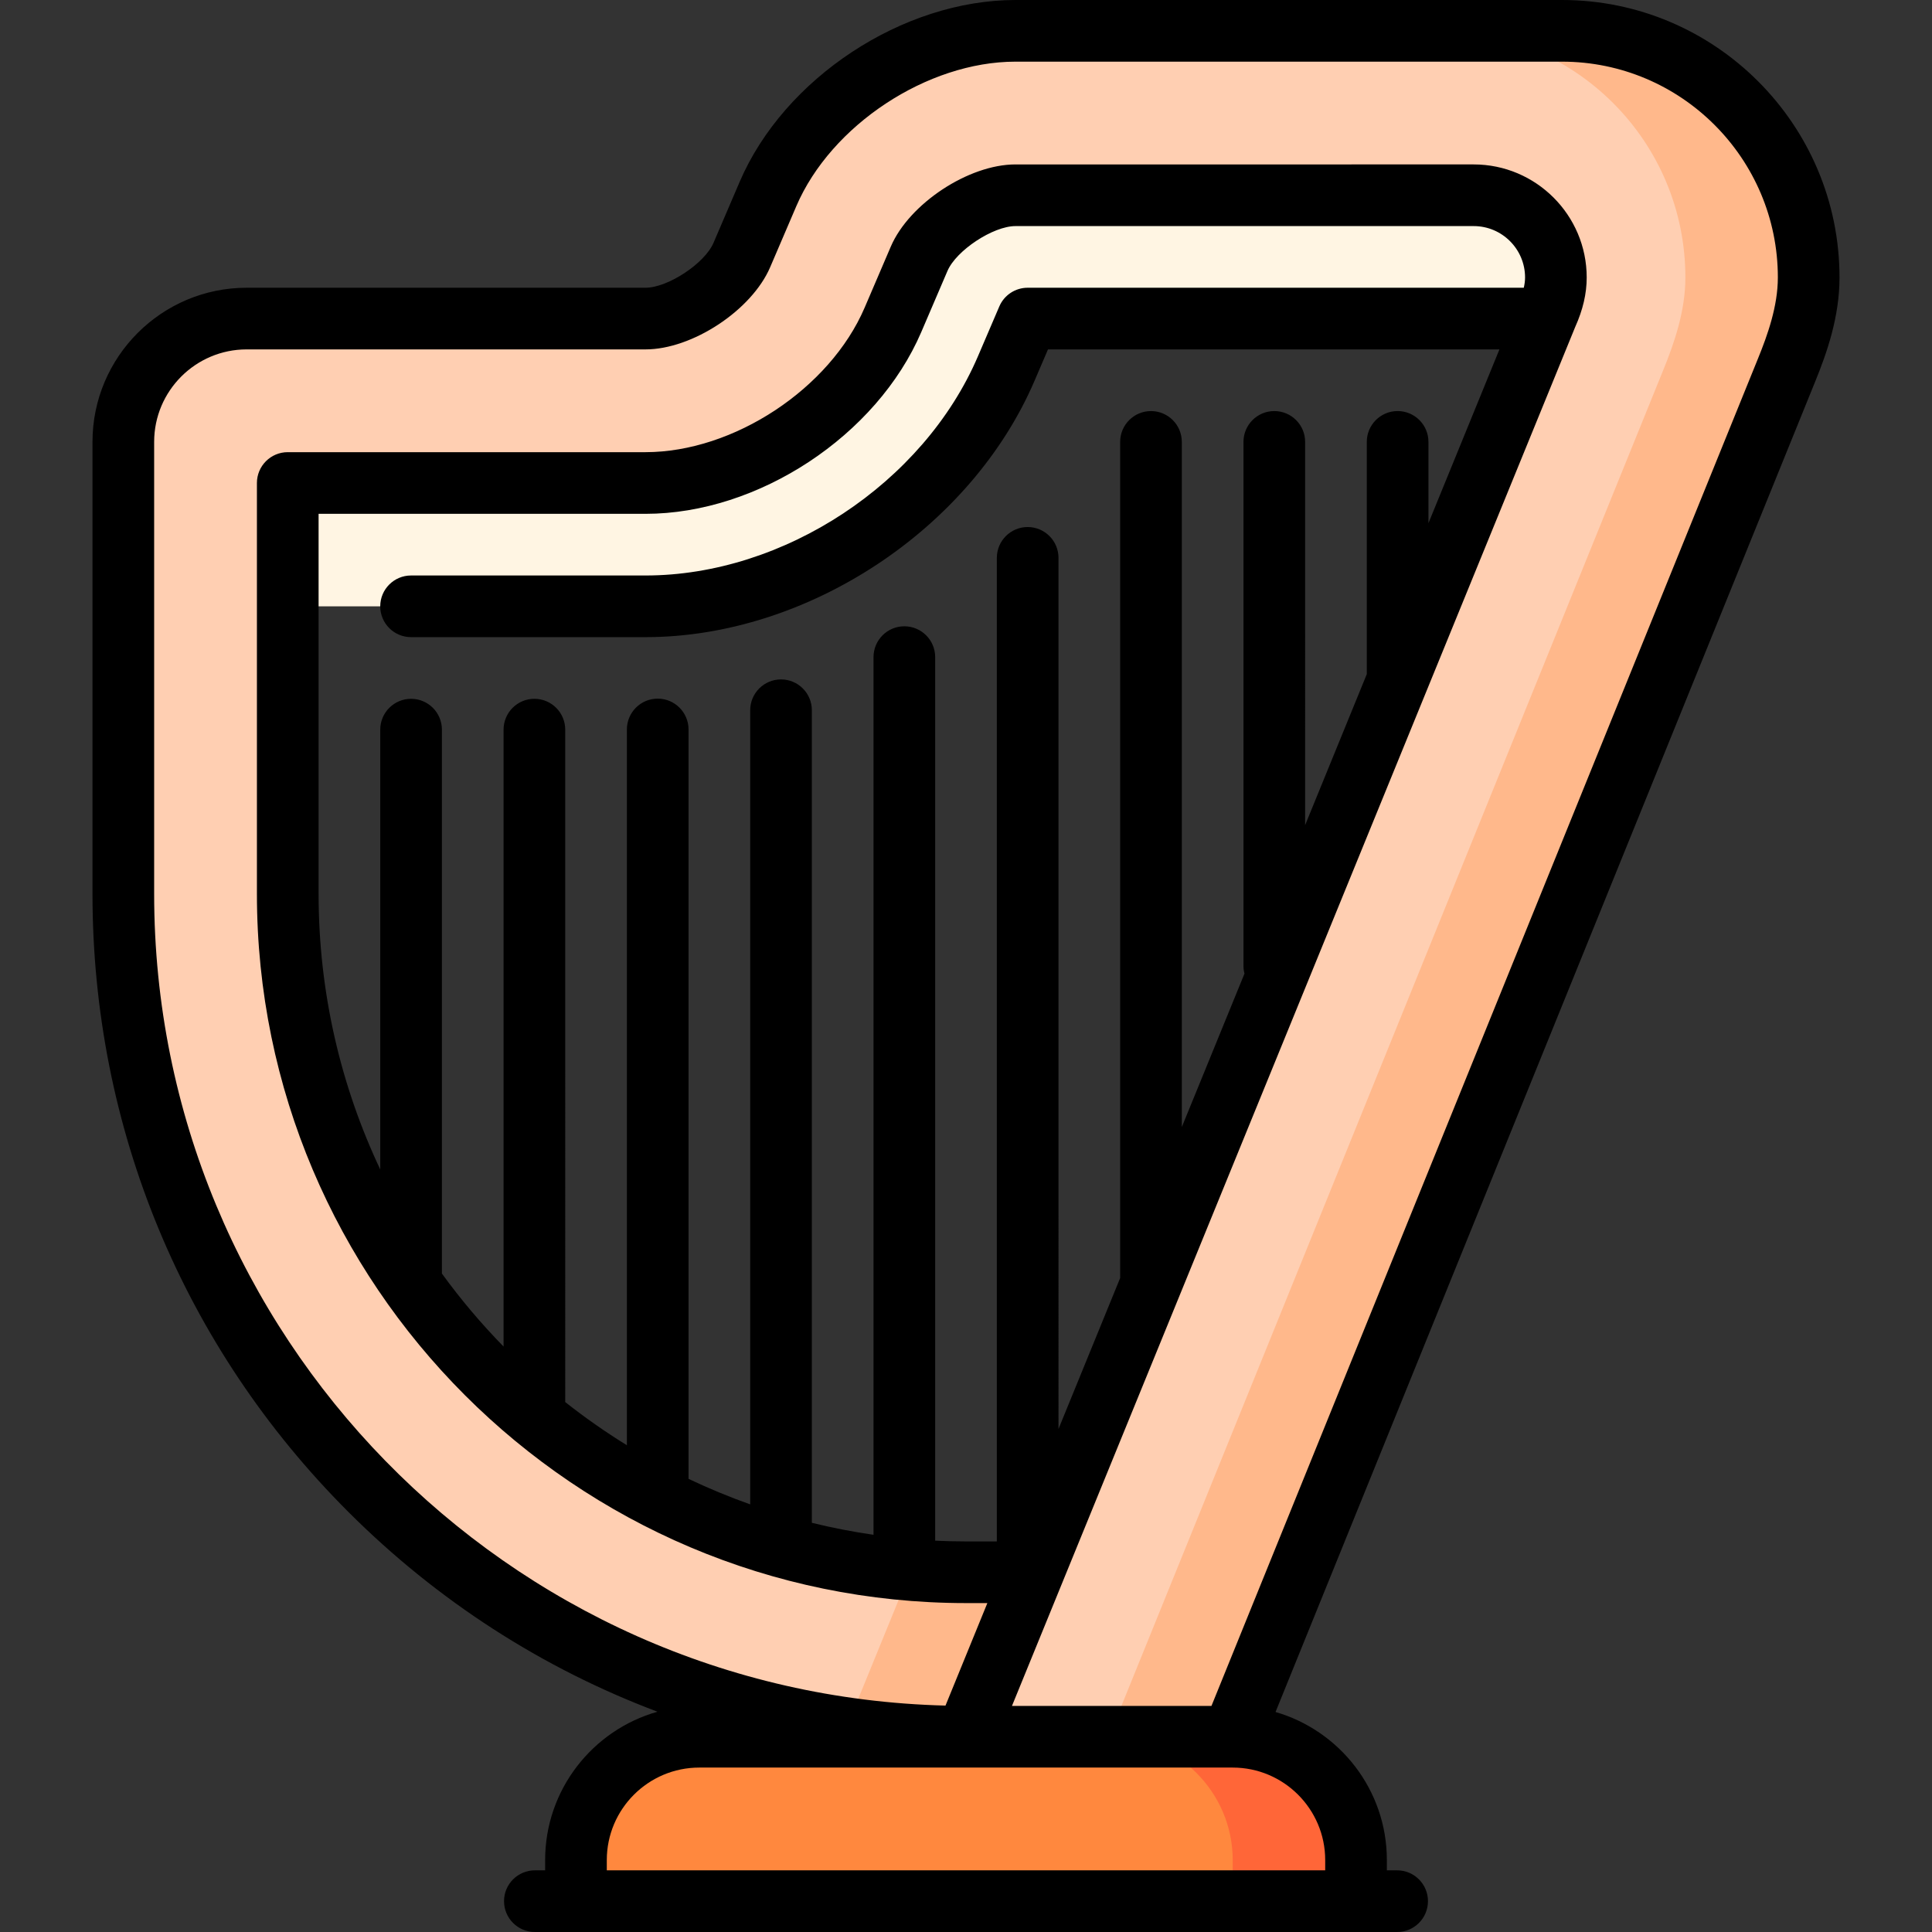
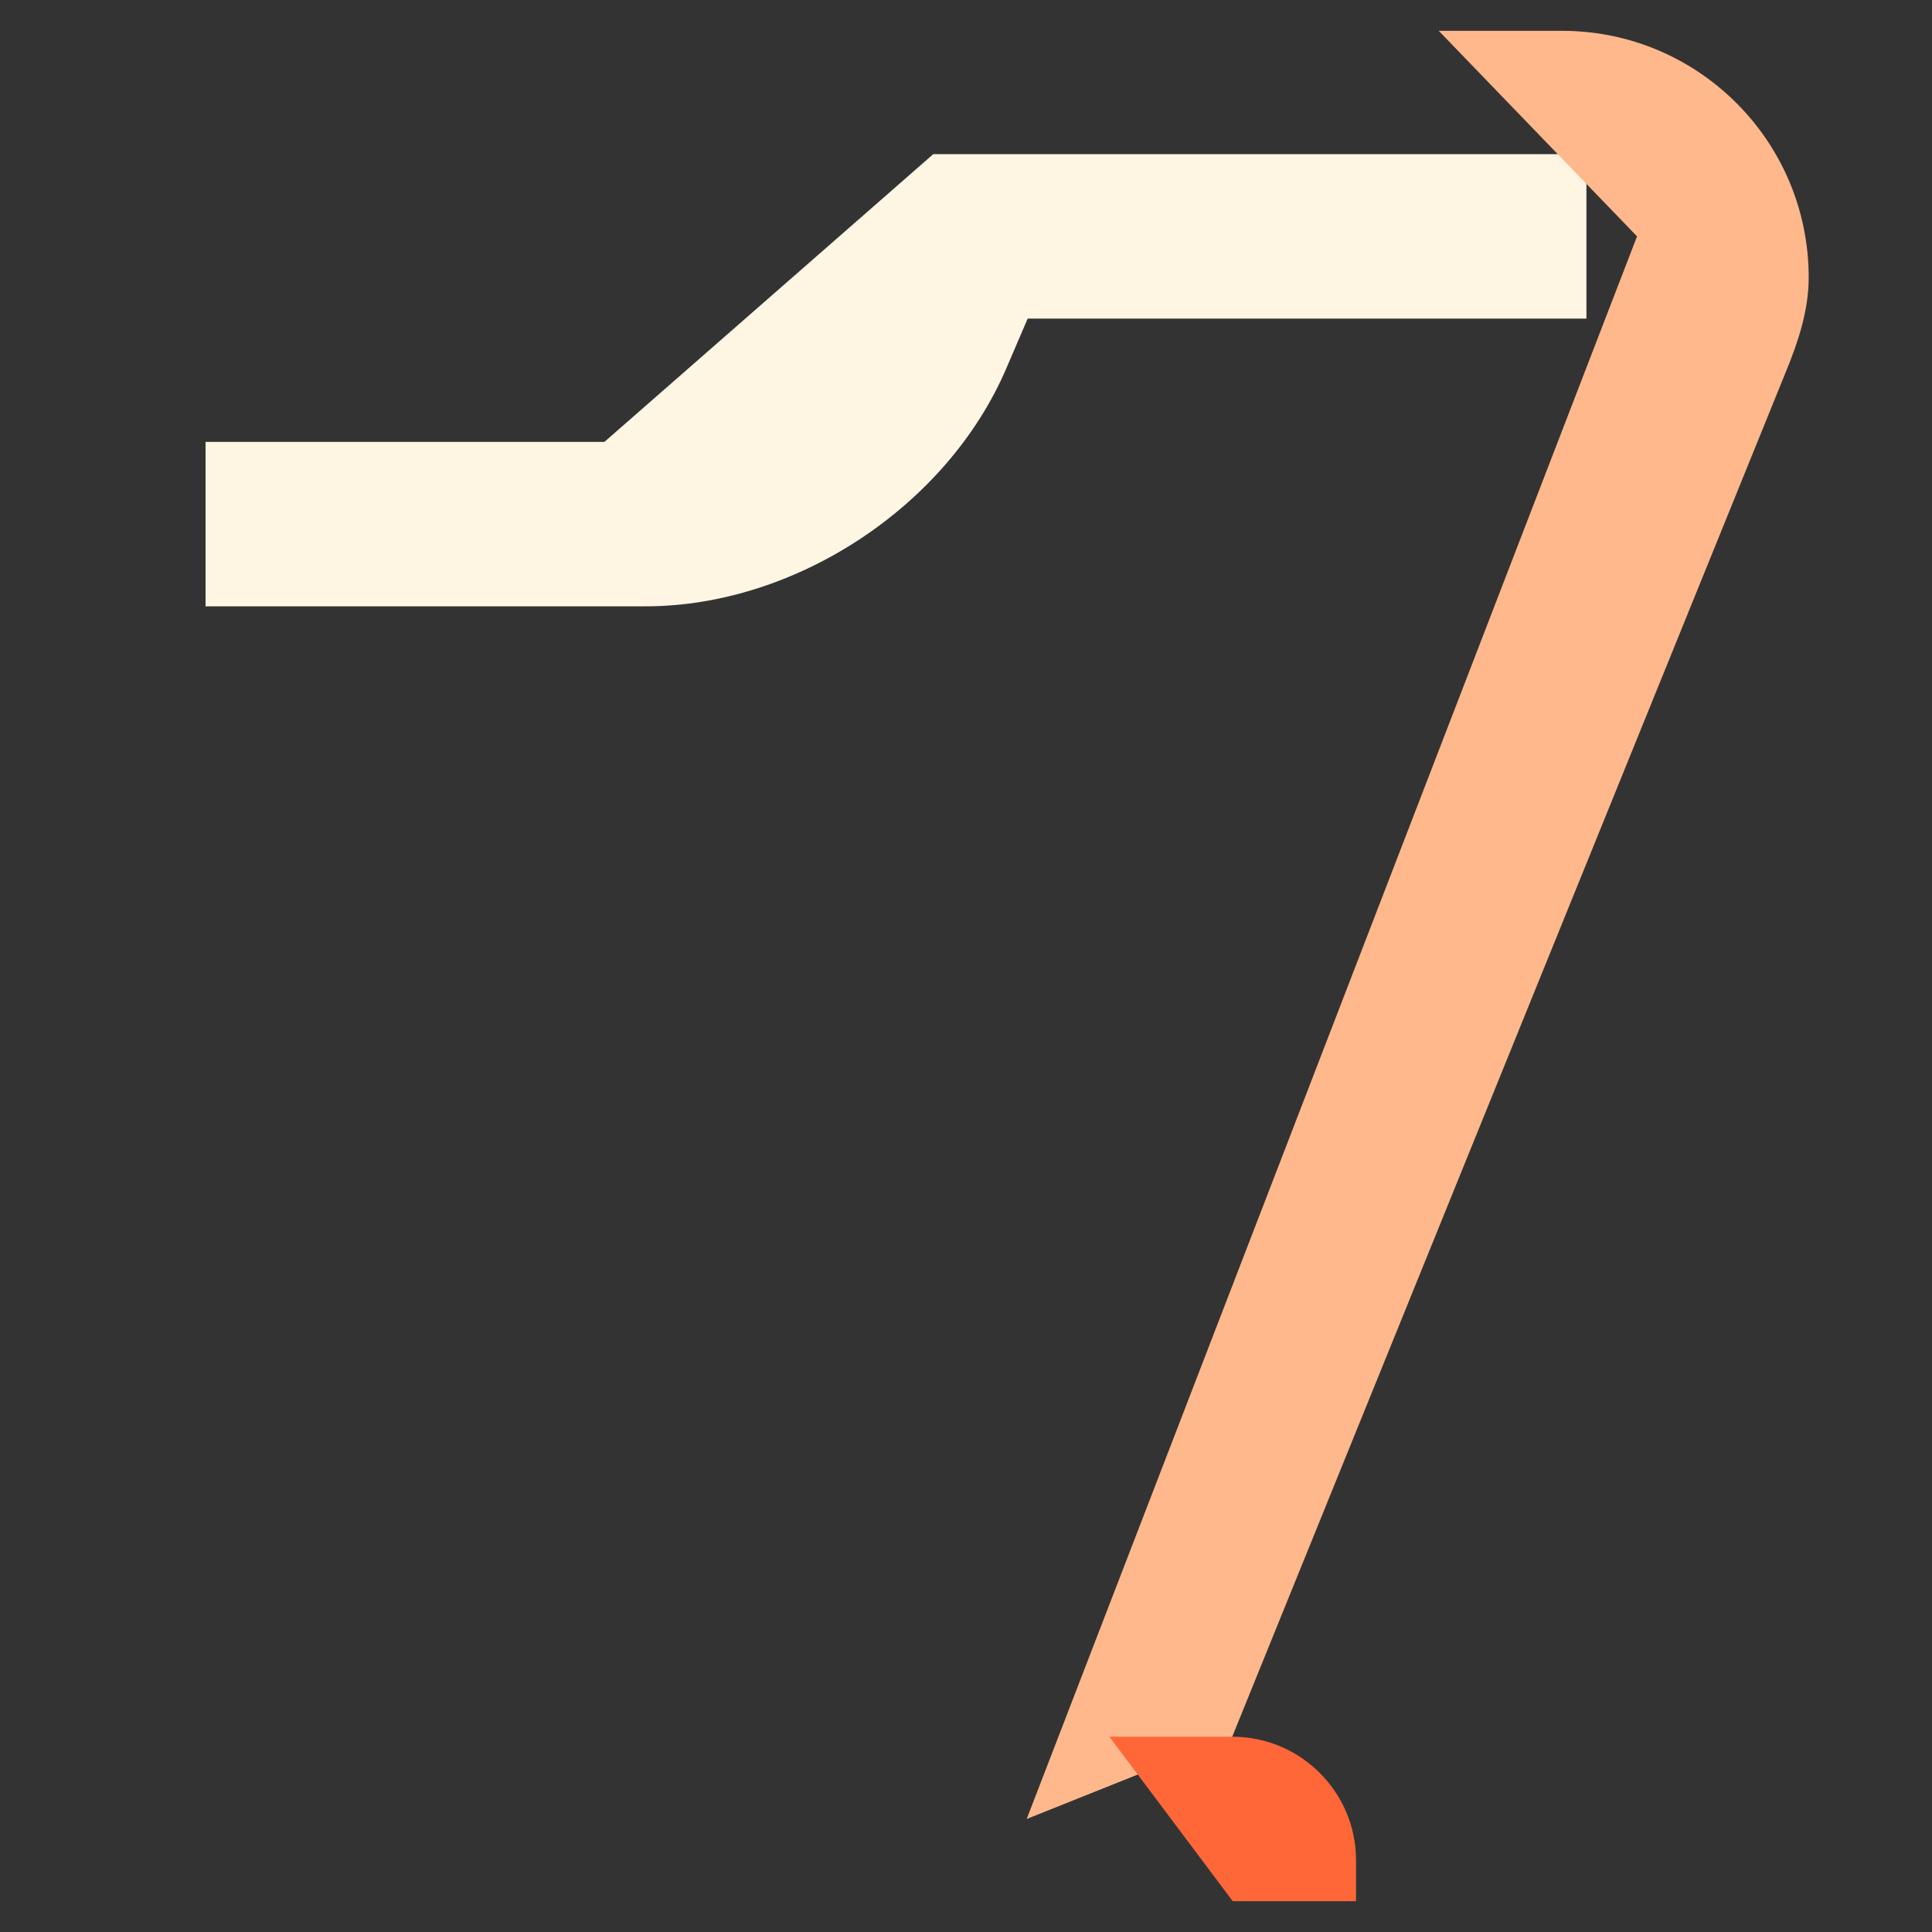
<svg xmlns="http://www.w3.org/2000/svg" version="1.1" id="Layer_1" x="0px" y="0px" viewBox="0 0 512 512" style="enable-background:new 0 0 512 512;" xml:space="preserve">
  <rect x="0" y="0" width="512" height="512" fill="#333333" stroke="none" />
  <path style="fill:#FFF5E3;" d="M420.422,84.426H272.345l-5.665,13.203c-15.654,36.537-55.873,63.052-95.613,63.052H54.472v-43.574  h105.701l87.149-76.255h173.1V84.426z" />
  <g>
-     <path style="fill:#FFB88B;" d="M295.614,416.67l-39.587,43.574c-10.785,0-21.395-0.763-31.766-2.244l-13.34-31.571l30.465-10.348   c4.826,0.392,9.717,0.588,14.641,0.588L295.614,416.67L295.614,416.67z" />
    <path style="fill:#FFB88B;" d="M479.323,73.532c0,8.737-2.811,17.081-5.926,24.696L326.551,460.255l-54.468,21.787L433.832,62.638   L381.281,8.17h32.681C450.052,8.17,479.323,37.43,479.323,73.532z" />
  </g>
-   <path style="fill:#FFCFB2;" d="M446.643,73.532c0,8.737-2.811,17.081-5.926,24.696l-157.53,388.369l-27.16-26.342  c0-0.011,17.8-43.585,17.8-43.585L409.528,84.426l0.403-0.98c1.383-3.039,2.397-6.34,2.397-9.913  c0-12.016-9.783-21.787-21.787-21.787H269.109c-9.249,0-21.896,8.334-25.535,16.831l-6.928,16.177  C226.08,109.405,197.887,128,171.067,128H76.26v32.681v76.212c0,94.208,72.813,171.716,165.125,179.189L224.26,458  C115.891,442.608,32.685,349.565,32.685,236.893V117.106c0-17.974,14.706-32.681,32.681-32.681h105.701  c9.238,0,21.885-8.334,25.524-16.831l6.939-16.177c10.556-24.652,38.749-43.248,65.58-43.248h112.172  C417.371,8.17,446.643,37.43,446.643,73.532z" />
  <path style="fill:#FF6638;" d="M326.682,460.255h-0.131h-32.55l32.681,43.574h32.681v-10.894  C359.363,474.962,344.657,460.255,326.682,460.255z" />
-   <path style="fill:#FF883E;" d="M294.001,460.255h-0.131H185.316c-17.974,0-32.681,14.706-32.681,32.681v10.894h174.047v-10.894  C326.682,474.962,311.976,460.255,294.001,460.255z" />
-   <path d="M487.489,73.532C487.489,32.986,454.503,0,413.957,0H269.105c-29.892,0-61.315,20.72-73.09,48.194l-6.934,16.18  c-2.331,5.44-12.098,11.881-18.019,11.881H65.362c-22.526,0-40.851,18.325-40.851,40.851v119.788  c0,61.889,24.068,120.04,67.771,163.744c23.651,23.651,51.541,41.538,81.957,52.985c-17.156,4.842-29.771,20.626-29.771,39.312  v2.723h-2.723c-4.513,0-8.17,3.658-8.17,8.17s3.657,8.17,8.17,8.17h228.511c4.513,0,8.17-3.658,8.17-8.17s-3.657-8.17-8.17-8.17  h-2.723v-2.723c0-18.588-12.483-34.304-29.503-39.236l142.936-352.38C484.192,93.423,487.489,83.944,487.489,73.532z   M239.66,165.974c-4.513,0-8.17,3.658-8.17,8.17v232.59c-5.536-0.796-10.986-1.857-16.34-3.171V188.221  c0-4.512-3.657-8.17-8.17-8.17s-8.17,3.658-8.17,8.17v210.454c-5.584-1.98-11.037-4.239-16.34-6.765V193.315  c0-4.512-3.657-8.17-8.17-8.17s-8.17,3.658-8.17,8.17v189.687c-5.672-3.503-11.13-7.323-16.34-11.443V193.362  c0-4.512-3.657-8.17-8.17-8.17s-8.17,3.658-8.17,8.17v163.489c-5.905-6.033-11.369-12.497-16.34-19.343V193.362  c0-4.512-3.657-8.17-8.17-8.17s-8.17,3.658-8.17,8.17v116.565c-10.472-22.173-16.34-46.928-16.34-73.032V136.17h86.637  c29.892,0,61.315-20.72,73.09-48.194l6.934-16.18c2.332-5.44,12.1-11.881,18.019-11.881h121.431c7.509,0,13.617,6.108,13.617,13.617  c0,0.874-0.122,1.778-0.339,2.723H272.34c-3.268,0-6.222,1.948-7.51,4.951l-5.659,13.206  c-14.426,33.665-51.482,58.098-88.109,58.098h-62.126c-4.513,0-8.17,3.658-8.17,8.17s3.657,8.17,8.17,8.17h62.126  c42.871,0,86.242-28.599,103.128-68.001l3.537-8.254h119.639l-18.813,46.06v-21.55c0-4.512-3.657-8.17-8.17-8.17  c-4.513,0-8.17,3.658-8.17,8.17v61.554l-16.34,40.005V117.106c0-4.512-3.657-8.17-8.17-8.17s-8.17,3.658-8.17,8.17v138.886  c0,0.703,0.098,1.38,0.265,2.031l-16.605,40.654v-181.57c0-4.512-3.657-8.17-8.17-8.17c-4.513,0-8.17,3.658-8.17,8.17v221.575  l-16.34,40.005V147.838c0-4.512-3.657-8.17-8.17-8.17c-4.513,0-8.17,3.658-8.17,8.17v260.656h-8.145c-2.747,0-5.48-0.072-8.195-0.2  v-234.15C247.83,169.632,244.173,165.974,239.66,165.974z M351.192,492.936v2.723H160.808v-2.723  c0-13.516,10.996-24.511,24.511-24.511h141.186c0.073,0,0.175,0,0.175,0C340.196,468.426,351.192,479.42,351.192,492.936z   M465.83,95.16L321.05,452.085h-52.868l149.253-365.41c2.058-4.571,3.058-8.872,3.058-13.143c0-16.519-13.439-29.957-29.957-29.957  H269.105c-12.406,0-28.152,10.384-33.038,21.785l-6.934,16.18c-9.202,21.47-34.709,38.29-58.071,38.29H76.255  c-4.513,0-8.17,3.658-8.17,8.17v108.895c0,103.631,84.31,187.94,187.94,187.94h5.635l-11.095,27.164  C134.43,449.093,40.851,353.718,40.851,236.895V117.106c0-13.516,10.996-24.511,24.511-24.511h105.701  c12.406,0,28.152-10.384,33.038-21.785l6.934-16.18c9.203-21.47,34.71-38.29,58.071-38.29h144.852  c31.535,0,57.191,25.656,57.191,57.191C471.149,81.116,468.464,88.712,465.83,95.16z" />
  <g>
</g>
  <g>
</g>
  <g>
</g>
  <g>
</g>
  <g>
</g>
  <g>
</g>
  <g>
</g>
  <g>
</g>
  <g>
</g>
  <g>
</g>
  <g>
</g>
  <g>
</g>
  <g>
</g>
  <g>
</g>
  <g>
</g>
</svg>